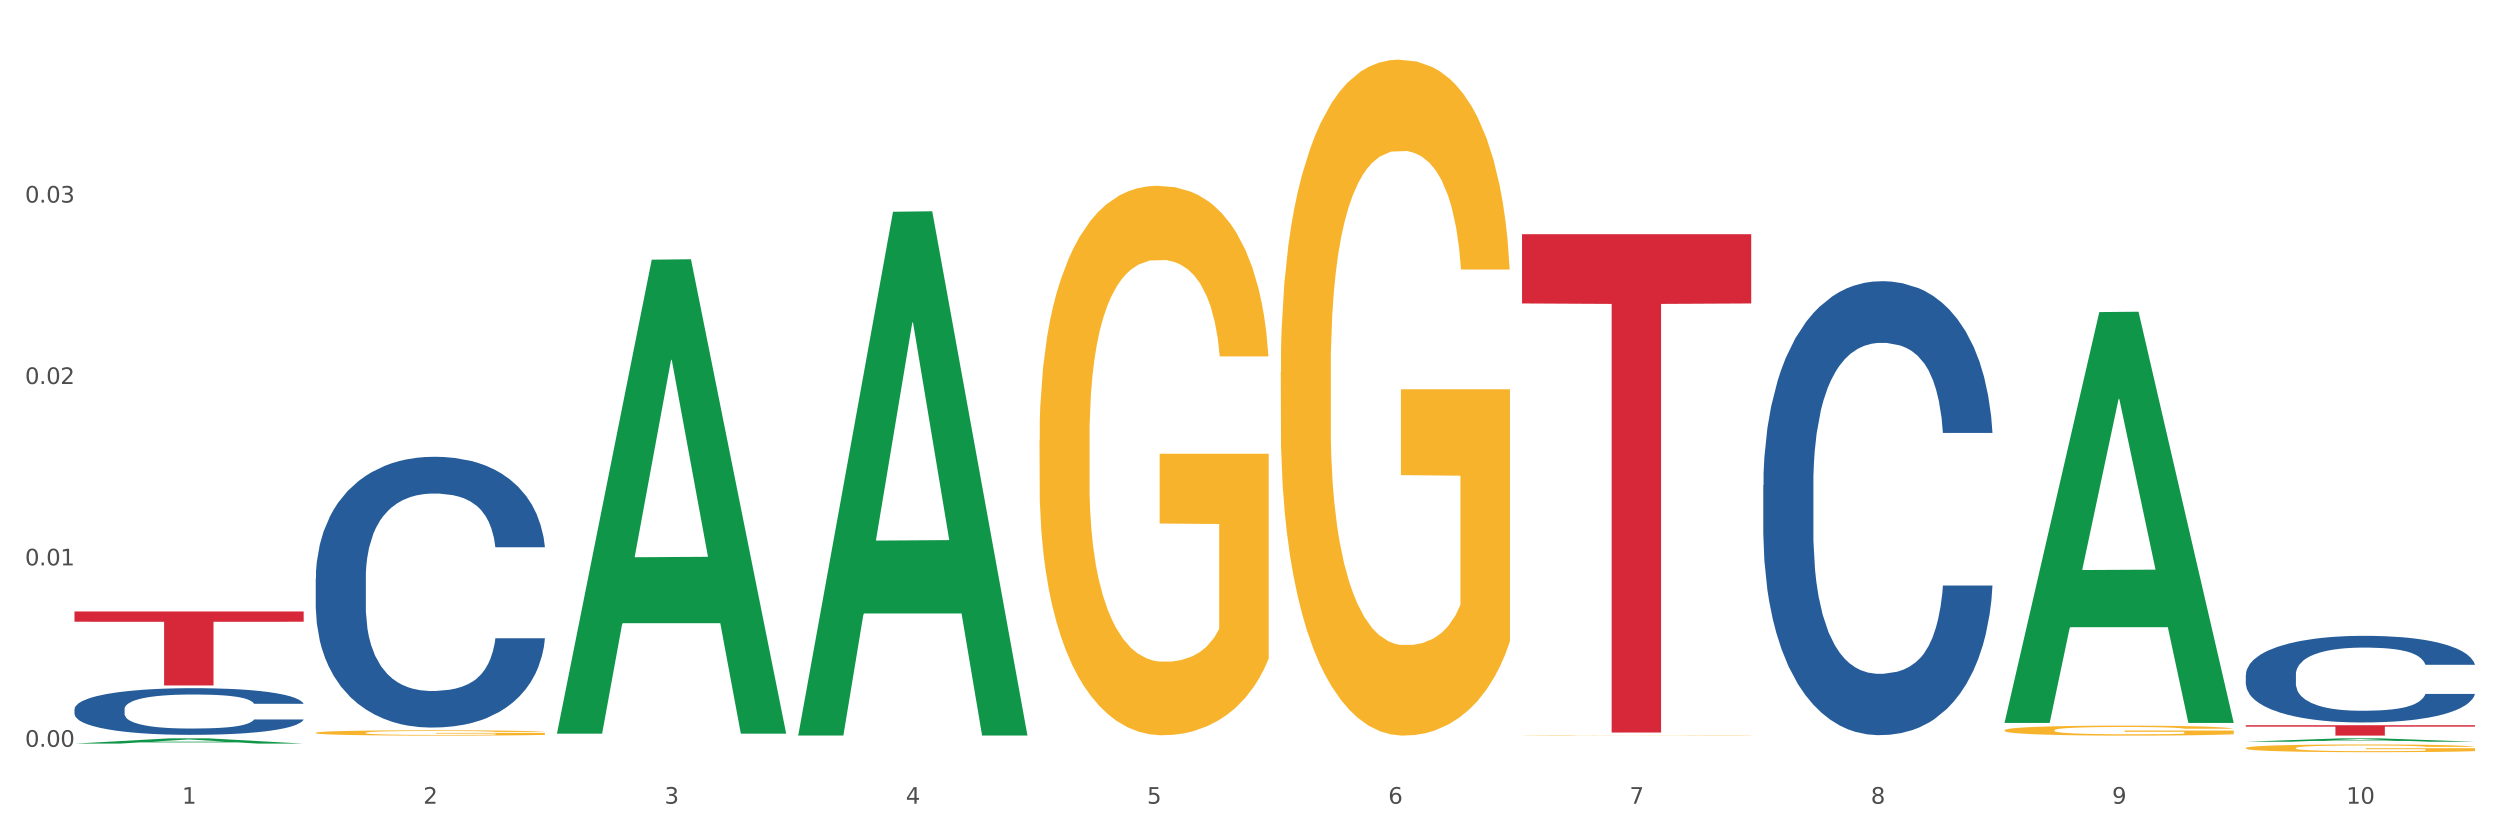
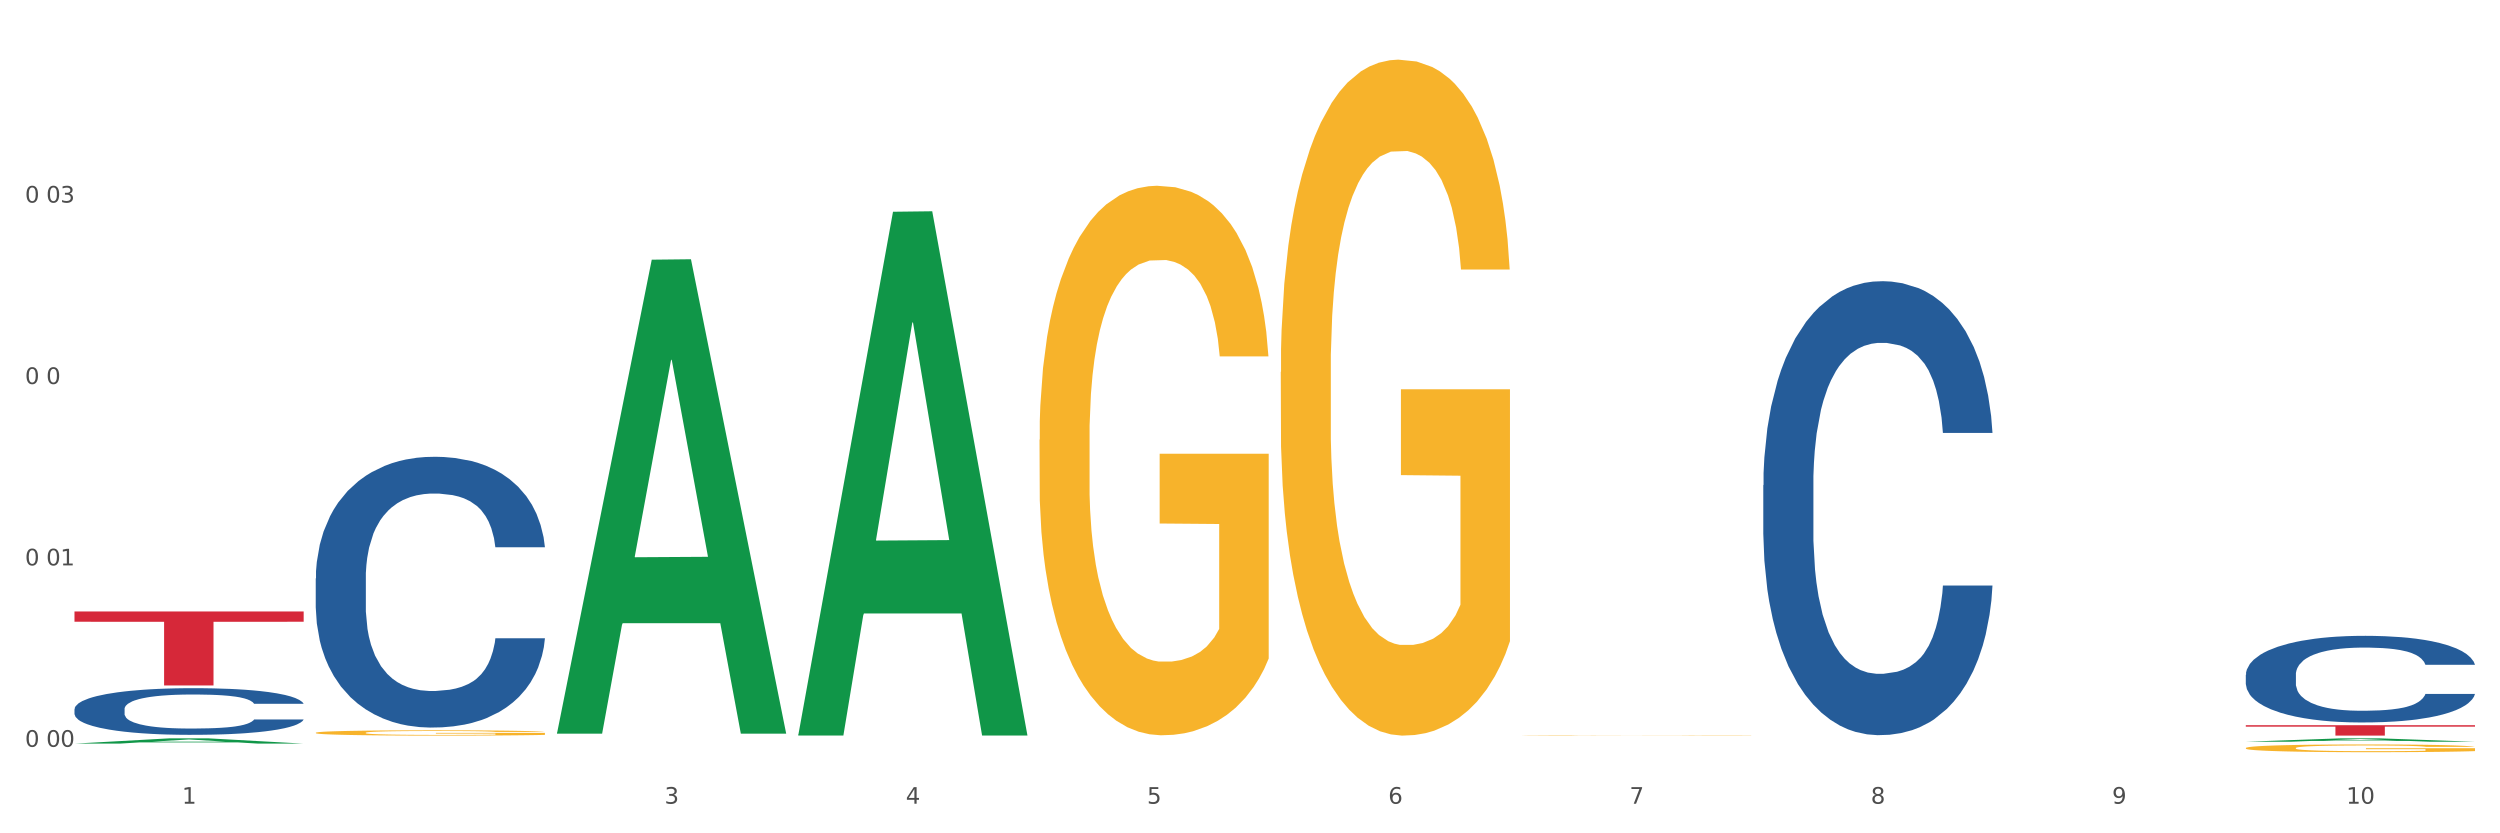
<svg xmlns="http://www.w3.org/2000/svg" xmlns:xlink="http://www.w3.org/1999/xlink" width="1080pt" height="360pt" viewBox="0 0 1080 360" version="1.1">
  <rect x="0" y="0" width="1080" height="360" fill="#333333" stroke="none" />
  <defs>
    <style type="text/css">*{stroke-linejoin: round; stroke-linecap: butt}</style>
  </defs>
  <g id="figure_1">
    <g id="patch_1">
      <path d="M 0 360  L 1080 360  L 1080 0  L 0 0  z " style="fill: #ffffff; stroke: #ffffff; stroke-linejoin: miter" />
    </g>
    <g id="axes_1">
      <g id="matplotlib.axis_1">
        <g id="xtick_1">
          <g id="text_1">
            <g style="fill: #4d4d4d" transform="translate(78.627 347.204) scale(0.096 -0.096)">
              <defs>
                <path id="DejaVuSans-31" d="M 794 531  L 1825 531  L 1825 4091  L 703 3866  L 703 4441  L 1819 4666  L 2450 4666  L 2450 531  L 3481 531  L 3481 0  L 794 0  L 794 531  z " transform="scale(0.016)" />
              </defs>
              <use xlink:href="#DejaVuSans-31" />
            </g>
          </g>
        </g>
        <g id="xtick_2">
          <g id="text_2">
            <g style="fill: #4d4d4d" transform="translate(182.851 347.204) scale(0.096 -0.096)">
              <defs>
-                 <path id="DejaVuSans-32" d="M 1228 531  L 3431 531  L 3431 0  L 469 0  L 469 531  Q 828 903 1448 1529  Q 2069 2156 2228 2338  Q 2531 2678 2651 2914  Q 2772 3150 2772 3378  Q 2772 3750 2511 3984  Q 2250 4219 1831 4219  Q 1534 4219 1204 4116  Q 875 4013 500 3803  L 500 4441  Q 881 4594 1212 4672  Q 1544 4750 1819 4750  Q 2544 4750 2975 4387  Q 3406 4025 3406 3419  Q 3406 3131 3298 2873  Q 3191 2616 2906 2266  Q 2828 2175 2409 1742  Q 1991 1309 1228 531  z " transform="scale(0.016)" />
-               </defs>
+                 </defs>
              <use xlink:href="#DejaVuSans-32" />
            </g>
          </g>
        </g>
        <g id="xtick_3">
          <g id="text_3">
            <g style="fill: #4d4d4d" transform="translate(287.074 347.204) scale(0.096 -0.096)">
              <defs>
                <path id="DejaVuSans-33" d="M 2597 2516  Q 3050 2419 3304 2112  Q 3559 1806 3559 1356  Q 3559 666 3084 287  Q 2609 -91 1734 -91  Q 1441 -91 1130 -33  Q 819 25 488 141  L 488 750  Q 750 597 1062 519  Q 1375 441 1716 441  Q 2309 441 2620 675  Q 2931 909 2931 1356  Q 2931 1769 2642 2001  Q 2353 2234 1838 2234  L 1294 2234  L 1294 2753  L 1863 2753  Q 2328 2753 2575 2939  Q 2822 3125 2822 3475  Q 2822 3834 2567 4026  Q 2313 4219 1838 4219  Q 1578 4219 1281 4162  Q 984 4106 628 3988  L 628 4550  Q 988 4650 1302 4700  Q 1616 4750 1894 4750  Q 2613 4750 3031 4423  Q 3450 4097 3450 3541  Q 3450 3153 3228 2886  Q 3006 2619 2597 2516  z " transform="scale(0.016)" />
              </defs>
              <use xlink:href="#DejaVuSans-33" />
            </g>
          </g>
        </g>
        <g id="xtick_4">
          <g id="text_4">
            <g style="fill: #4d4d4d" transform="translate(391.298 347.204) scale(0.096 -0.096)">
              <defs>
                <path id="DejaVuSans-34" d="M 2419 4116  L 825 1625  L 2419 1625  L 2419 4116  z M 2253 4666  L 3047 4666  L 3047 1625  L 3713 1625  L 3713 1100  L 3047 1100  L 3047 0  L 2419 0  L 2419 1100  L 313 1100  L 313 1709  L 2253 4666  z " transform="scale(0.016)" />
              </defs>
              <use xlink:href="#DejaVuSans-34" />
            </g>
          </g>
        </g>
        <g id="xtick_5">
          <g id="text_5">
            <g style="fill: #4d4d4d" transform="translate(495.522 347.204) scale(0.096 -0.096)">
              <defs>
                <path id="DejaVuSans-35" d="M 691 4666  L 3169 4666  L 3169 4134  L 1269 4134  L 1269 2991  Q 1406 3038 1543 3061  Q 1681 3084 1819 3084  Q 2600 3084 3056 2656  Q 3513 2228 3513 1497  Q 3513 744 3044 326  Q 2575 -91 1722 -91  Q 1428 -91 1123 -41  Q 819 9 494 109  L 494 744  Q 775 591 1075 516  Q 1375 441 1709 441  Q 2250 441 2565 725  Q 2881 1009 2881 1497  Q 2881 1984 2565 2268  Q 2250 2553 1709 2553  Q 1456 2553 1204 2497  Q 953 2441 691 2322  L 691 4666  z " transform="scale(0.016)" />
              </defs>
              <use xlink:href="#DejaVuSans-35" />
            </g>
          </g>
        </g>
        <g id="xtick_6">
          <g id="text_6">
            <g style="fill: #4d4d4d" transform="translate(599.745 347.204) scale(0.096 -0.096)">
              <defs>
                <path id="DejaVuSans-36" d="M 2113 2584  Q 1688 2584 1439 2293  Q 1191 2003 1191 1497  Q 1191 994 1439 701  Q 1688 409 2113 409  Q 2538 409 2786 701  Q 3034 994 3034 1497  Q 3034 2003 2786 2293  Q 2538 2584 2113 2584  z M 3366 4563  L 3366 3988  Q 3128 4100 2886 4159  Q 2644 4219 2406 4219  Q 1781 4219 1451 3797  Q 1122 3375 1075 2522  Q 1259 2794 1537 2939  Q 1816 3084 2150 3084  Q 2853 3084 3261 2657  Q 3669 2231 3669 1497  Q 3669 778 3244 343  Q 2819 -91 2113 -91  Q 1303 -91 875 529  Q 447 1150 447 2328  Q 447 3434 972 4092  Q 1497 4750 2381 4750  Q 2619 4750 2861 4703  Q 3103 4656 3366 4563  z " transform="scale(0.016)" />
              </defs>
              <use xlink:href="#DejaVuSans-36" />
            </g>
          </g>
        </g>
        <g id="xtick_7">
          <g id="text_7">
            <g style="fill: #4d4d4d" transform="translate(703.969 347.204) scale(0.096 -0.096)">
              <defs>
                <path id="DejaVuSans-37" d="M 525 4666  L 3525 4666  L 3525 4397  L 1831 0  L 1172 0  L 2766 4134  L 525 4134  L 525 4666  z " transform="scale(0.016)" />
              </defs>
              <use xlink:href="#DejaVuSans-37" />
            </g>
          </g>
        </g>
        <g id="xtick_8">
          <g id="text_8">
            <g style="fill: #4d4d4d" transform="translate(808.193 347.204) scale(0.096 -0.096)">
              <defs>
                <path id="DejaVuSans-38" d="M 2034 2216  Q 1584 2216 1326 1975  Q 1069 1734 1069 1313  Q 1069 891 1326 650  Q 1584 409 2034 409  Q 2484 409 2743 651  Q 3003 894 3003 1313  Q 3003 1734 2745 1975  Q 2488 2216 2034 2216  z M 1403 2484  Q 997 2584 770 2862  Q 544 3141 544 3541  Q 544 4100 942 4425  Q 1341 4750 2034 4750  Q 2731 4750 3128 4425  Q 3525 4100 3525 3541  Q 3525 3141 3298 2862  Q 3072 2584 2669 2484  Q 3125 2378 3379 2068  Q 3634 1759 3634 1313  Q 3634 634 3220 271  Q 2806 -91 2034 -91  Q 1263 -91 848 271  Q 434 634 434 1313  Q 434 1759 690 2068  Q 947 2378 1403 2484  z M 1172 3481  Q 1172 3119 1398 2916  Q 1625 2713 2034 2713  Q 2441 2713 2670 2916  Q 2900 3119 2900 3481  Q 2900 3844 2670 4047  Q 2441 4250 2034 4250  Q 1625 4250 1398 4047  Q 1172 3844 1172 3481  z " transform="scale(0.016)" />
              </defs>
              <use xlink:href="#DejaVuSans-38" />
            </g>
          </g>
        </g>
        <g id="xtick_9">
          <g id="text_9">
            <g style="fill: #4d4d4d" transform="translate(912.416 347.204) scale(0.096 -0.096)">
              <defs>
                <path id="DejaVuSans-39" d="M 703 97  L 703 672  Q 941 559 1184 500  Q 1428 441 1663 441  Q 2288 441 2617 861  Q 2947 1281 2994 2138  Q 2813 1869 2534 1725  Q 2256 1581 1919 1581  Q 1219 1581 811 2004  Q 403 2428 403 3163  Q 403 3881 828 4315  Q 1253 4750 1959 4750  Q 2769 4750 3195 4129  Q 3622 3509 3622 2328  Q 3622 1225 3098 567  Q 2575 -91 1691 -91  Q 1453 -91 1209 -44  Q 966 3 703 97  z M 1959 2075  Q 2384 2075 2632 2365  Q 2881 2656 2881 3163  Q 2881 3666 2632 3958  Q 2384 4250 1959 4250  Q 1534 4250 1286 3958  Q 1038 3666 1038 3163  Q 1038 2656 1286 2365  Q 1534 2075 1959 2075  z " transform="scale(0.016)" />
              </defs>
              <use xlink:href="#DejaVuSans-39" />
            </g>
          </g>
        </g>
        <g id="xtick_10">
          <g id="text_10">
            <g style="fill: #4d4d4d" transform="translate(1013.586 347.204) scale(0.096 -0.096)">
              <defs>
                <path id="DejaVuSans-30" d="M 2034 4250  Q 1547 4250 1301 3770  Q 1056 3291 1056 2328  Q 1056 1369 1301 889  Q 1547 409 2034 409  Q 2525 409 2770 889  Q 3016 1369 3016 2328  Q 3016 3291 2770 3770  Q 2525 4250 2034 4250  z M 2034 4750  Q 2819 4750 3233 4129  Q 3647 3509 3647 2328  Q 3647 1150 3233 529  Q 2819 -91 2034 -91  Q 1250 -91 836 529  Q 422 1150 422 2328  Q 422 3509 836 4129  Q 1250 4750 2034 4750  z " transform="scale(0.016)" />
              </defs>
              <use xlink:href="#DejaVuSans-31" />
              <use xlink:href="#DejaVuSans-30" transform="translate(63.623 0)" />
            </g>
          </g>
        </g>
        <g id="xtick_11" />
        <g id="xtick_12" />
        <g id="xtick_13" />
        <g id="xtick_14" />
        <g id="xtick_15" />
        <g id="xtick_16" />
        <g id="xtick_17" />
        <g id="xtick_18" />
        <g id="xtick_19" />
      </g>
      <g id="matplotlib.axis_2">
        <g id="ytick_1">
          <g id="text_11">
            <g style="fill: #4d4d4d" transform="translate(10.8 322.611) scale(0.096 -0.096)">
              <defs>
-                 <path id="DejaVuSans-2e" d="M 684 794  L 1344 794  L 1344 0  L 684 0  L 684 794  z " transform="scale(0.016)" />
-               </defs>
+                 </defs>
              <use xlink:href="#DejaVuSans-30" />
              <use xlink:href="#DejaVuSans-2e" transform="translate(63.623 0)" />
              <use xlink:href="#DejaVuSans-30" transform="translate(95.41 0)" />
              <use xlink:href="#DejaVuSans-30" transform="translate(159.033 0)" />
            </g>
          </g>
        </g>
        <g id="ytick_2">
          <g id="text_12">
            <g style="fill: #4d4d4d" transform="translate(10.8 244.248) scale(0.096 -0.096)">
              <use xlink:href="#DejaVuSans-30" />
              <use xlink:href="#DejaVuSans-2e" transform="translate(63.623 0)" />
              <use xlink:href="#DejaVuSans-30" transform="translate(95.41 0)" />
              <use xlink:href="#DejaVuSans-31" transform="translate(159.033 0)" />
            </g>
          </g>
        </g>
        <g id="ytick_3">
          <g id="text_13">
            <g style="fill: #4d4d4d" transform="translate(10.8 165.884) scale(0.096 -0.096)">
              <use xlink:href="#DejaVuSans-30" />
              <use xlink:href="#DejaVuSans-2e" transform="translate(63.623 0)" />
              <use xlink:href="#DejaVuSans-30" transform="translate(95.41 0)" />
              <use xlink:href="#DejaVuSans-32" transform="translate(159.033 0)" />
            </g>
          </g>
        </g>
        <g id="ytick_4">
          <g id="text_14">
            <g style="fill: #4d4d4d" transform="translate(10.8 87.521) scale(0.096 -0.096)">
              <use xlink:href="#DejaVuSans-30" />
              <use xlink:href="#DejaVuSans-2e" transform="translate(63.623 0)" />
              <use xlink:href="#DejaVuSans-30" transform="translate(95.41 0)" />
              <use xlink:href="#DejaVuSans-33" transform="translate(159.033 0)" />
            </g>
          </g>
        </g>
        <g id="ytick_5" />
        <g id="ytick_6" />
        <g id="ytick_7" />
        <g id="ytick_8" />
      </g>
      <g id="PolyCollection_1">
        <path d="M 32.175 321.242  L 32.277 321.24  L 73.107 318.966  L 90.051 318.964  L 131.187 321.246  L 111.589 321.246  L 102.709 320.715  L 60.552 320.715  L 60.246 320.723  L 51.671 321.246  L 32.175 321.246  L 32.175 321.242  L 65.86 320.398  L 97.401 320.395  L 81.783 319.451  L 81.579 319.446  L 81.375 319.453  L 65.758 320.395  L 65.86 320.398  L 32.175 321.242  z " clip-path="url(#p6107d108df)" style="fill: #109648" />
        <path d="M 553.293 160.708  L 553.41 160.441  L 553.41 150.84  L 553.644 142.572  L 554.813 122.57  L 556.566 106.035  L 557.852 97.234  L 559.138 90.033  L 560.658 82.832  L 562.528 75.365  L 565.918 64.43  L 568.022 58.83  L 570.594 52.962  L 575.27 44.428  L 578.66 39.628  L 582.167 35.627  L 587.895 30.827  L 591.636 28.693  L 595.61 27.093  L 600.403 26.026  L 604.027 25.759  L 611.976 26.56  L 618.756 28.96  L 622.029 30.827  L 626.237 34.027  L 628.458 36.161  L 632.082 40.428  L 635.823 46.028  L 638.395 50.829  L 642.252 59.897  L 645.175 68.964  L 647.863 80.165  L 649.266 87.9  L 650.318 95.1  L 651.253 103.368  L 652.189 116.436  L 631.147 116.436  L 630.329 107.102  L 629.043 98.301  L 627.173 89.766  L 625.536 84.433  L 622.73 77.765  L 620.159 73.498  L 617.47 70.298  L 614.197 67.631  L 611.625 66.297  L 608.001 65.23  L 600.87 65.497  L 596.078 67.631  L 592.805 70.298  L 590.7 72.698  L 588.83 75.365  L 586.726 79.099  L 584.271 84.699  L 582.518 89.766  L 580.764 96.167  L 579.361 102.568  L 578.075 110.035  L 577.023 118.036  L 576.205 126.304  L 575.504 136.438  L 574.919 153.24  L 574.919 189.777  L 575.153 198.045  L 575.737 208.98  L 576.439 217.247  L 577.608 227.115  L 578.66 233.782  L 580.647 243.383  L 582.868 251.384  L 584.622 256.451  L 586.375 260.718  L 589.415 266.586  L 592.805 271.386  L 595.727 274.32  L 599.702 276.987  L 602.39 278.054  L 604.728 278.587  L 610.456 278.587  L 614.548 277.787  L 619.107 275.92  L 622.613 273.52  L 625.536 270.586  L 628.809 265.786  L 630.913 261.252  L 630.913 205.512  L 605.196 205.246  L 605.196 168.175  L 652.306 168.175  L 652.306 276.987  L 650.318 282.588  L 648.097 287.655  L 645.759 292.189  L 642.252 297.789  L 638.044 303.123  L 634.303 306.857  L 630.329 310.057  L 625.653 312.991  L 619.574 315.658  L 615.833 316.725  L 611.158 317.525  L 605.663 317.791  L 600.87 317.258  L 596.195 315.925  L 591.285 313.524  L 586.492 310.057  L 582.868 306.59  L 579.244 302.323  L 575.387 296.722  L 572.347 291.389  L 570.009 286.588  L 567.438 280.454  L 564.632 272.453  L 562.528 265.252  L 560.658 257.785  L 558.67 248.184  L 557.268 239.916  L 555.865 229.515  L 555.047 221.781  L 554.111 209.78  L 553.41 192.978  L 553.293 160.708  z " clip-path="url(#p6107d108df)" style="fill: #f7b32b" />
        <path d="M 657.517 317.696  L 657.634 317.696  L 657.634 317.691  L 657.867 317.686  L 659.036 317.673  L 660.79 317.663  L 662.076 317.658  L 663.362 317.654  L 664.881 317.649  L 666.752 317.645  L 670.142 317.638  L 672.246 317.635  L 674.818 317.631  L 679.493 317.626  L 682.884 317.623  L 686.39 317.621  L 692.118 317.618  L 695.859 317.617  L 699.834 317.616  L 704.627 317.615  L 708.25 317.615  L 716.199 317.615  L 722.979 317.617  L 726.253 317.618  L 730.461 317.62  L 732.682 317.621  L 736.306 317.624  L 740.047 317.627  L 742.618 317.63  L 746.476 317.636  L 749.398 317.641  L 752.087 317.648  L 753.49 317.652  L 754.542 317.657  L 755.477 317.662  L 756.412 317.67  L 735.371 317.67  L 734.552 317.664  L 733.266 317.659  L 731.396 317.654  L 729.76 317.65  L 726.954 317.646  L 724.382 317.644  L 721.694 317.642  L 718.42 317.64  L 715.849 317.639  L 712.225 317.639  L 705.094 317.639  L 700.301 317.64  L 697.028 317.642  L 694.924 317.643  L 693.054 317.645  L 690.949 317.647  L 688.495 317.651  L 686.741 317.654  L 684.988 317.657  L 683.585 317.661  L 682.299 317.666  L 681.247 317.671  L 680.429 317.676  L 679.727 317.682  L 679.143 317.692  L 679.143 317.714  L 679.377 317.719  L 679.961 317.726  L 680.662 317.731  L 681.831 317.737  L 682.884 317.741  L 684.871 317.746  L 687.092 317.751  L 688.845 317.754  L 690.599 317.757  L 693.638 317.76  L 697.028 317.763  L 699.951 317.765  L 703.925 317.767  L 706.614 317.767  L 708.952 317.768  L 714.68 317.768  L 718.771 317.767  L 723.33 317.766  L 726.837 317.765  L 729.76 317.763  L 733.033 317.76  L 735.137 317.757  L 735.137 317.724  L 709.419 317.723  L 709.419 317.701  L 756.529 317.701  L 756.529 317.767  L 754.542 317.77  L 752.321 317.773  L 749.983 317.776  L 746.476 317.779  L 742.268 317.783  L 738.527 317.785  L 734.552 317.787  L 729.876 317.788  L 723.798 317.79  L 720.057 317.791  L 715.381 317.791  L 709.887 317.791  L 705.094 317.791  L 700.418 317.79  L 695.508 317.789  L 690.716 317.787  L 687.092 317.785  L 683.468 317.782  L 679.61 317.779  L 676.571 317.775  L 674.233 317.773  L 671.661 317.769  L 668.856 317.764  L 666.752 317.76  L 664.881 317.755  L 662.894 317.749  L 661.491 317.744  L 660.088 317.738  L 659.27 317.733  L 658.335 317.726  L 657.634 317.716  L 657.517 317.696  z " clip-path="url(#p6107d108df)" style="fill: #f7b32b" />
-         <path d="M 865.964 315.473  L 866.081 315.469  L 866.081 315.327  L 866.315 315.205  L 867.484 314.91  L 869.237 314.666  L 870.523 314.536  L 871.809 314.429  L 873.329 314.323  L 875.199 314.213  L 878.589 314.051  L 880.693 313.969  L 883.265 313.882  L 887.941 313.756  L 891.331 313.685  L 894.838 313.626  L 900.566 313.555  L 904.306 313.524  L 908.281 313.5  L 913.074 313.484  L 916.698 313.481  L 924.647 313.492  L 931.427 313.528  L 934.7 313.555  L 938.908 313.603  L 941.129 313.634  L 944.753 313.697  L 948.494 313.78  L 951.066 313.851  L 954.923 313.984  L 957.846 314.118  L 960.534 314.284  L 961.937 314.398  L 962.989 314.504  L 963.924 314.626  L 964.859 314.819  L 943.818 314.819  L 943 314.681  L 941.714 314.551  L 939.843 314.425  L 938.207 314.347  L 935.401 314.248  L 932.829 314.185  L 930.141 314.138  L 926.868 314.099  L 924.296 314.079  L 920.672 314.063  L 913.541 314.067  L 908.749 314.099  L 905.475 314.138  L 903.371 314.173  L 901.501 314.213  L 899.397 314.268  L 896.942 314.351  L 895.188 314.425  L 893.435 314.52  L 892.032 314.614  L 890.746 314.725  L 889.694 314.843  L 888.876 314.965  L 888.175 315.114  L 887.59 315.362  L 887.59 315.902  L 887.824 316.024  L 888.408 316.185  L 889.11 316.307  L 890.279 316.453  L 891.331 316.551  L 893.318 316.693  L 895.539 316.811  L 897.293 316.886  L 899.046 316.949  L 902.085 317.036  L 905.475 317.106  L 908.398 317.15  L 912.372 317.189  L 915.061 317.205  L 917.399 317.213  L 923.127 317.213  L 927.218 317.201  L 931.777 317.173  L 935.284 317.138  L 938.207 317.095  L 941.48 317.024  L 943.584 316.957  L 943.584 316.134  L 917.867 316.13  L 917.867 315.583  L 964.976 315.583  L 964.976 317.189  L 962.989 317.272  L 960.768 317.347  L 958.43 317.413  L 954.923 317.496  L 950.715 317.575  L 946.974 317.63  L 943 317.677  L 938.324 317.721  L 932.245 317.76  L 928.504 317.776  L 923.828 317.787  L 918.334 317.791  L 913.541 317.784  L 908.865 317.764  L 903.956 317.728  L 899.163 317.677  L 895.539 317.626  L 891.915 317.563  L 888.058 317.48  L 885.018 317.402  L 882.68 317.331  L 880.109 317.24  L 877.303 317.122  L 875.199 317.016  L 873.329 316.906  L 871.341 316.764  L 869.938 316.642  L 868.536 316.488  L 867.717 316.374  L 866.782 316.197  L 866.081 315.949  L 865.964 315.473  z " clip-path="url(#p6107d108df)" style="fill: #f7b32b" />
        <path d="M 970.188 323.148  L 970.304 323.145  L 970.304 323.035  L 970.538 322.94  L 971.707 322.711  L 973.461 322.521  L 974.747 322.42  L 976.032 322.338  L 977.552 322.255  L 979.422 322.17  L 982.813 322.044  L 984.917 321.98  L 987.488 321.913  L 992.164 321.815  L 995.554 321.76  L 999.061 321.714  L 1004.789 321.659  L 1008.53 321.634  L 1012.505 321.616  L 1017.297 321.604  L 1020.921 321.601  L 1028.87 321.61  L 1035.65 321.638  L 1038.923 321.659  L 1043.132 321.696  L 1045.353 321.72  L 1048.977 321.769  L 1052.717 321.833  L 1055.289 321.888  L 1059.147 321.992  L 1062.069 322.096  L 1064.758 322.225  L 1066.161 322.313  L 1067.213 322.396  L 1068.148 322.491  L 1069.083 322.641  L 1048.041 322.641  L 1047.223 322.534  L 1045.937 322.433  L 1044.067 322.335  L 1042.43 322.274  L 1039.625 322.197  L 1037.053 322.148  L 1034.364 322.112  L 1031.091 322.081  L 1028.52 322.066  L 1024.896 322.053  L 1017.765 322.056  L 1012.972 322.081  L 1009.699 322.112  L 1007.595 322.139  L 1005.724 322.17  L 1003.62 322.212  L 1001.165 322.277  L 999.412 322.335  L 997.659 322.408  L 996.256 322.482  L 994.97 322.567  L 993.918 322.659  L 993.1 322.754  L 992.398 322.87  L 991.814 323.063  L 991.814 323.482  L 992.047 323.576  L 992.632 323.702  L 993.333 323.797  L 994.502 323.91  L 995.554 323.986  L 997.542 324.096  L 999.763 324.188  L 1001.516 324.246  L 1003.27 324.295  L 1006.309 324.362  L 1009.699 324.417  L 1012.621 324.451  L 1016.596 324.482  L 1019.285 324.494  L 1021.623 324.5  L 1027.351 324.5  L 1031.442 324.491  L 1036.001 324.469  L 1039.508 324.442  L 1042.43 324.408  L 1045.704 324.353  L 1047.808 324.301  L 1047.808 323.662  L 1022.09 323.659  L 1022.09 323.234  L 1069.2 323.234  L 1069.2 324.482  L 1067.213 324.546  L 1064.992 324.604  L 1062.654 324.656  L 1059.147 324.72  L 1054.938 324.781  L 1051.198 324.824  L 1047.223 324.861  L 1042.547 324.894  L 1036.469 324.925  L 1032.728 324.937  L 1028.052 324.946  L 1022.558 324.95  L 1017.765 324.943  L 1013.089 324.928  L 1008.179 324.901  L 1003.387 324.861  L 999.763 324.821  L 996.139 324.772  L 992.281 324.708  L 989.242 324.647  L 986.904 324.592  L 984.332 324.521  L 981.527 324.43  L 979.422 324.347  L 977.552 324.261  L 975.565 324.151  L 974.162 324.057  L 972.759 323.937  L 971.941 323.849  L 971.006 323.711  L 970.304 323.518  L 970.188 323.148  z " clip-path="url(#p6107d108df)" style="fill: #f7b32b" />
        <path d="M 970.188 291.495  L 970.305 291.461  L 970.305 290.504  L 970.656 289.205  L 971.943 286.812  L 973.582 285  L 976.39 282.881  L 977.912 281.992  L 979.902 281.001  L 983.998 279.394  L 988.679 278.027  L 991.956 277.275  L 994.414 276.796  L 999.915 275.942  L 1003.075 275.566  L 1006.352 275.258  L 1009.161 275.053  L 1013.842 274.814  L 1017.587 274.711  L 1021.917 274.677  L 1025.546 274.711  L 1030.344 274.848  L 1037.366 275.258  L 1040.058 275.497  L 1043.686 275.908  L 1047.431 276.454  L 1050.474 277.001  L 1053.985 277.788  L 1057.613 278.813  L 1061.125 280.112  L 1063.582 281.308  L 1065.572 282.573  L 1067.327 284.111  L 1068.615 285.786  L 1069.2 287.188  L 1047.782 287.188  L 1047.197 285.923  L 1046.027 284.556  L 1044.857 283.633  L 1043.569 282.881  L 1041.58 282.026  L 1039.824 281.479  L 1036.898 280.83  L 1034.206 280.42  L 1031.983 280.18  L 1029.291 279.975  L 1023.556 279.77  L 1019.46 279.77  L 1016.885 279.839  L 1013.725 280.009  L 1011.033 280.249  L 1007.873 280.659  L 1005.415 281.103  L 1002.958 281.684  L 1001.553 282.095  L 999.447 282.847  L 998.042 283.462  L 996.17 284.522  L 995.116 285.274  L 993.244 287.222  L 992.424 288.658  L 992.073 289.649  L 991.839 290.743  L 991.839 296.075  L 992.541 298.468  L 993.127 299.494  L 994.063 300.656  L 995.818 302.16  L 998.393 303.63  L 1001.085 304.689  L 1003.309 305.339  L 1005.415 305.817  L 1007.522 306.193  L 1010.097 306.535  L 1012.203 306.74  L 1015.363 306.946  L 1019.109 307.048  L 1022.035 307.048  L 1028.003 306.877  L 1030.695 306.706  L 1033.27 306.467  L 1036.079 306.091  L 1038.303 305.681  L 1039.59 305.373  L 1041.697 304.724  L 1043.335 304.04  L 1044.739 303.254  L 1045.676 302.57  L 1046.729 301.545  L 1047.548 300.382  L 1047.782 299.767  L 1069.2 299.767  L 1068.732 300.998  L 1067.913 302.194  L 1066.274 303.801  L 1064.987 304.724  L 1062.997 305.852  L 1060.89 306.809  L 1057.965 307.868  L 1055.273 308.655  L 1052.464 309.338  L 1049.421 309.954  L 1043.92 310.808  L 1041.931 311.047  L 1037.717 311.458  L 1034.44 311.697  L 1029.642 311.936  L 1024.726 312.073  L 1019.577 312.107  L 1015.012 312.039  L 1009.98 311.834  L 1006.82 311.629  L 1003.309 311.321  L 999.212 310.842  L 995.35 310.261  L 991.722 309.578  L 988.328 308.791  L 985.168 307.903  L 981.072 306.433  L 978.029 304.997  L 975.805 303.664  L 974.284 302.536  L 972.762 301.1  L 971.943 300.109  L 970.656 297.716  L 970.188 295.494  L 970.188 291.495  z " clip-path="url(#p6107d108df)" style="fill: #255c99" />
        <path d="M 761.74 209.593  L 761.857 209.413  L 761.857 204.398  L 762.208 197.592  L 763.496 185.054  L 765.134 175.561  L 767.943 164.456  L 769.465 159.799  L 771.454 154.604  L 775.551 146.186  L 780.232 139.021  L 783.509 135.081  L 785.967 132.573  L 791.467 128.095  L 794.627 126.125  L 797.904 124.513  L 800.713 123.438  L 805.395 122.185  L 809.14 121.647  L 813.47 121.468  L 817.098 121.647  L 821.897 122.364  L 828.919 124.513  L 831.611 125.767  L 835.239 127.916  L 838.984 130.782  L 842.027 133.648  L 845.538 137.768  L 849.166 143.141  L 852.677 149.947  L 855.135 156.216  L 857.125 162.844  L 858.88 170.904  L 860.168 179.68  L 860.753 187.024  L 839.335 187.024  L 838.75 180.397  L 837.58 173.232  L 836.409 168.396  L 835.122 164.456  L 833.132 159.978  L 831.377 157.112  L 828.451 153.709  L 825.759 151.559  L 823.535 150.306  L 820.843 149.231  L 815.109 148.156  L 811.012 148.156  L 808.438 148.514  L 805.278 149.41  L 802.586 150.664  L 799.426 152.813  L 796.968 155.142  L 794.51 158.187  L 793.106 160.336  L 790.999 164.277  L 789.595 167.501  L 787.722 173.053  L 786.669 176.994  L 784.796 187.203  L 783.977 194.726  L 783.626 199.92  L 783.392 205.652  L 783.392 233.594  L 784.094 246.132  L 784.679 251.505  L 785.616 257.595  L 787.371 265.476  L 789.946 273.178  L 792.638 278.731  L 794.862 282.134  L 796.968 284.642  L 799.075 286.612  L 801.65 288.403  L 803.756 289.478  L 806.916 290.552  L 810.661 291.09  L 813.587 291.09  L 819.556 290.194  L 822.248 289.299  L 824.823 288.045  L 827.632 286.074  L 829.855 283.925  L 831.143 282.313  L 833.249 278.91  L 834.888 275.328  L 836.292 271.208  L 837.229 267.626  L 838.282 262.252  L 839.101 256.162  L 839.335 252.938  L 860.753 252.938  L 860.285 259.386  L 859.465 265.655  L 857.827 274.074  L 856.539 278.91  L 854.55 284.821  L 852.443 289.836  L 849.517 295.388  L 846.825 299.508  L 844.017 303.09  L 840.974 306.314  L 835.473 310.792  L 833.483 312.046  L 829.27 314.195  L 825.993 315.449  L 821.195 316.703  L 816.279 317.42  L 811.13 317.599  L 806.565 317.24  L 801.533 316.166  L 798.373 315.091  L 794.862 313.479  L 790.765 310.971  L 786.903 307.926  L 783.275 304.344  L 779.881 300.225  L 776.721 295.568  L 772.625 287.866  L 769.582 280.343  L 767.358 273.357  L 765.837 267.447  L 764.315 259.924  L 763.496 254.729  L 762.208 242.191  L 761.74 230.549  L 761.74 209.593  z " clip-path="url(#p6107d108df)" style="fill: #255c99" />
        <path d="M 136.399 249.89  L 136.516 249.783  L 136.516 246.791  L 136.867 242.731  L 138.154 235.253  L 139.793 229.59  L 142.602 222.966  L 144.123 220.188  L 146.113 217.09  L 150.209 212.068  L 154.89 207.795  L 158.167 205.444  L 160.625 203.948  L 166.126 201.277  L 169.286 200.102  L 172.563 199.141  L 175.372 198.499  L 180.053 197.752  L 183.798 197.431  L 188.129 197.324  L 191.757 197.431  L 196.555 197.858  L 203.577 199.141  L 206.269 199.888  L 209.897 201.17  L 213.642 202.88  L 216.685 204.589  L 220.196 207.047  L 223.824 210.252  L 227.336 214.312  L 229.793 218.051  L 231.783 222.004  L 233.538 226.812  L 234.826 232.047  L 235.411 236.428  L 213.993 236.428  L 213.408 232.475  L 212.238 228.201  L 211.068 225.316  L 209.78 222.966  L 207.791 220.295  L 206.035 218.585  L 203.109 216.555  L 200.417 215.273  L 198.194 214.526  L 195.502 213.884  L 189.767 213.243  L 185.671 213.243  L 183.096 213.457  L 179.936 213.991  L 177.244 214.739  L 174.084 216.021  L 171.626 217.41  L 169.169 219.226  L 167.764 220.509  L 165.658 222.859  L 164.253 224.782  L 162.381 228.094  L 161.327 230.445  L 159.455 236.535  L 158.635 241.022  L 158.284 244.12  L 158.05 247.539  L 158.05 264.206  L 158.752 271.685  L 159.338 274.89  L 160.274 278.523  L 162.029 283.224  L 164.604 287.818  L 167.296 291.13  L 169.52 293.16  L 171.626 294.656  L 173.733 295.831  L 176.308 296.899  L 178.415 297.54  L 181.575 298.181  L 185.32 298.502  L 188.246 298.502  L 194.214 297.968  L 196.906 297.434  L 199.481 296.686  L 202.29 295.51  L 204.514 294.228  L 205.801 293.267  L 207.908 291.237  L 209.546 289.1  L 210.951 286.643  L 211.887 284.506  L 212.94 281.301  L 213.759 277.668  L 213.993 275.745  L 235.411 275.745  L 234.943 279.591  L 234.124 283.331  L 232.485 288.352  L 231.198 291.237  L 229.208 294.763  L 227.102 297.754  L 224.176 301.066  L 221.484 303.523  L 218.675 305.66  L 215.632 307.583  L 210.131 310.254  L 208.142 311.002  L 203.928 312.284  L 200.651 313.032  L 195.853 313.78  L 190.937 314.207  L 185.788 314.314  L 181.223 314.101  L 176.191 313.46  L 173.031 312.819  L 169.52 311.857  L 165.424 310.361  L 161.561 308.545  L 157.933 306.408  L 154.539 303.951  L 151.379 301.173  L 147.283 296.579  L 144.24 292.092  L 142.016 287.925  L 140.495 284.399  L 138.973 279.912  L 138.154 276.813  L 136.867 269.335  L 136.399 262.39  L 136.399 249.89  z " clip-path="url(#p6107d108df)" style="fill: #255c99" />
        <path d="M 32.175 306.351  L 32.292 306.332  L 32.292 305.817  L 32.643 305.117  L 33.931 303.828  L 35.569 302.853  L 38.378 301.711  L 39.899 301.233  L 41.889 300.699  L 45.985 299.833  L 50.667 299.097  L 53.944 298.692  L 56.401 298.434  L 61.902 297.974  L 65.062 297.772  L 68.339 297.606  L 71.148 297.495  L 75.829 297.367  L 79.575 297.311  L 83.905 297.293  L 87.533 297.311  L 92.331 297.385  L 99.354 297.606  L 102.045 297.735  L 105.674 297.956  L 109.419 298.25  L 112.462 298.545  L 115.973 298.968  L 119.601 299.521  L 123.112 300.22  L 125.57 300.864  L 127.559 301.546  L 129.315 302.374  L 130.602 303.276  L 131.187 304.031  L 109.77 304.031  L 109.185 303.35  L 108.014 302.613  L 106.844 302.116  L 105.557 301.711  L 103.567 301.251  L 101.811 300.957  L 98.886 300.607  L 96.194 300.386  L 93.97 300.257  L 91.278 300.146  L 85.543 300.036  L 81.447 300.036  L 78.872 300.073  L 75.712 300.165  L 73.021 300.294  L 69.861 300.515  L 67.403 300.754  L 64.945 301.067  L 63.541 301.288  L 61.434 301.693  L 60.03 302.024  L 58.157 302.595  L 57.104 303  L 55.231 304.049  L 54.412 304.823  L 54.061 305.356  L 53.827 305.946  L 53.827 308.818  L 54.529 310.106  L 55.114 310.659  L 56.05 311.285  L 57.806 312.095  L 60.381 312.886  L 63.072 313.457  L 65.296 313.807  L 67.403 314.064  L 69.509 314.267  L 72.084 314.451  L 74.191 314.561  L 77.351 314.672  L 81.096 314.727  L 84.022 314.727  L 89.991 314.635  L 92.683 314.543  L 95.257 314.414  L 98.066 314.212  L 100.29 313.991  L 101.577 313.825  L 103.684 313.475  L 105.322 313.107  L 106.727 312.684  L 107.663 312.315  L 108.717 311.763  L 109.536 311.137  L 109.77 310.806  L 131.187 310.806  L 130.719 311.469  L 129.9 312.113  L 128.262 312.978  L 126.974 313.475  L 124.985 314.083  L 122.878 314.598  L 119.952 315.169  L 117.26 315.592  L 114.451 315.961  L 111.408 316.292  L 105.908 316.752  L 103.918 316.881  L 99.705 317.102  L 96.428 317.231  L 91.629 317.36  L 86.714 317.433  L 81.564 317.452  L 77 317.415  L 71.967 317.305  L 68.807 317.194  L 65.296 317.028  L 61.2 316.771  L 57.338 316.458  L 53.71 316.09  L 50.316 315.666  L 47.156 315.187  L 43.059 314.396  L 40.016 313.623  L 37.793 312.905  L 36.271 312.297  L 34.75 311.524  L 33.931 310.99  L 32.643 309.701  L 32.175 308.505  L 32.175 306.351  z " clip-path="url(#p6107d108df)" style="fill: #255c99" />
        <path d="M 449.069 189.948  L 449.186 189.731  L 449.186 181.926  L 449.42 175.205  L 450.589 158.944  L 452.343 145.502  L 453.628 138.347  L 454.914 132.493  L 456.434 126.64  L 458.304 120.569  L 461.694 111.68  L 463.799 107.127  L 466.37 102.357  L 471.046 95.419  L 474.436 91.516  L 477.943 88.264  L 483.671 84.362  L 487.412 82.627  L 491.386 81.326  L 496.179 80.459  L 499.803 80.242  L 507.752 80.893  L 514.532 82.844  L 517.805 84.362  L 522.014 86.963  L 524.235 88.698  L 527.859 92.167  L 531.599 96.72  L 534.171 100.622  L 538.029 107.994  L 540.951 115.365  L 543.64 124.471  L 545.043 130.759  L 546.095 136.613  L 547.03 143.334  L 547.965 153.958  L 526.923 153.958  L 526.105 146.369  L 524.819 139.215  L 522.949 132.277  L 521.312 127.94  L 518.507 122.52  L 515.935 119.051  L 513.246 116.449  L 509.973 114.281  L 507.401 113.197  L 503.778 112.33  L 496.647 112.547  L 491.854 114.281  L 488.581 116.449  L 486.477 118.401  L 484.606 120.569  L 482.502 123.604  L 480.047 128.157  L 478.294 132.277  L 476.54 137.48  L 475.138 142.683  L 473.852 148.754  L 472.8 155.258  L 471.981 161.98  L 471.28 170.218  L 470.696 183.877  L 470.696 213.58  L 470.929 220.302  L 471.514 229.191  L 472.215 235.912  L 473.384 243.934  L 474.436 249.354  L 476.424 257.159  L 478.645 263.664  L 480.398 267.783  L 482.152 271.252  L 485.191 276.022  L 488.581 279.924  L 491.503 282.309  L 495.478 284.477  L 498.167 285.345  L 500.505 285.778  L 506.232 285.778  L 510.324 285.128  L 514.883 283.61  L 518.39 281.659  L 521.312 279.274  L 524.585 275.371  L 526.69 271.686  L 526.69 226.372  L 500.972 226.155  L 500.972 196.019  L 548.082 196.019  L 548.082 284.477  L 546.095 289.03  L 543.874 293.15  L 541.536 296.835  L 538.029 301.388  L 533.82 305.725  L 530.08 308.76  L 526.105 311.362  L 521.429 313.747  L 515.351 315.915  L 511.61 316.782  L 506.934 317.432  L 501.44 317.649  L 496.647 317.216  L 491.971 316.132  L 487.061 314.18  L 482.268 311.362  L 478.645 308.543  L 475.021 305.074  L 471.163 300.521  L 468.124 296.185  L 465.786 292.282  L 463.214 287.296  L 460.409 280.792  L 458.304 274.938  L 456.434 268.867  L 454.447 261.062  L 453.044 254.341  L 451.641 245.885  L 450.823 239.598  L 449.888 229.841  L 449.186 216.182  L 449.069 189.948  z " clip-path="url(#p6107d108df)" style="fill: #f7b32b" />
        <path d="M 32.175 264.156  L 131.187 264.156  L 131.187 268.598  L 92.239 268.628  L 92.239 296.12  L 70.888 296.12  L 70.888 268.628  L 32.175 268.598  L 32.175 264.186  L 32.175 264.156  z " clip-path="url(#p6107d108df)" style="fill: #d62839" />
-         <path d="M 657.517 101.178  L 756.529 101.178  L 756.529 131.093  L 717.581 131.295  L 717.581 316.442  L 696.23 316.442  L 696.23 131.295  L 657.517 131.093  L 657.517 101.38  L 657.517 101.178  z " clip-path="url(#p6107d108df)" style="fill: #d62839" />
        <path d="M 970.188 313.28  L 1069.2 313.28  L 1069.2 313.907  L 1030.252 313.911  L 1030.252 317.791  L 1008.901 317.791  L 1008.901 313.911  L 970.188 313.907  L 970.188 313.284  L 970.188 313.28  z " clip-path="url(#p6107d108df)" style="fill: #d62839" />
        <path d="M 136.399 316.552  L 136.516 316.55  L 136.516 316.474  L 136.749 316.409  L 137.918 316.251  L 139.672 316.121  L 140.958 316.051  L 142.244 315.994  L 143.763 315.937  L 145.634 315.879  L 149.024 315.792  L 151.128 315.748  L 153.699 315.702  L 158.375 315.634  L 161.765 315.597  L 165.272 315.565  L 171 315.527  L 174.741 315.51  L 178.716 315.498  L 183.508 315.489  L 187.132 315.487  L 195.081 315.493  L 201.861 315.512  L 205.135 315.527  L 209.343 315.552  L 211.564 315.569  L 215.188 315.603  L 218.928 315.647  L 221.5 315.685  L 225.358 315.756  L 228.28 315.828  L 230.969 315.916  L 232.372 315.977  L 233.424 316.034  L 234.359 316.099  L 235.294 316.203  L 214.253 316.203  L 213.434 316.129  L 212.148 316.059  L 210.278 315.992  L 208.641 315.95  L 205.836 315.897  L 203.264 315.864  L 200.576 315.839  L 197.302 315.817  L 194.731 315.807  L 191.107 315.799  L 183.976 315.801  L 179.183 315.817  L 175.91 315.839  L 173.806 315.857  L 171.936 315.879  L 169.831 315.908  L 167.377 315.952  L 165.623 315.992  L 163.87 316.043  L 162.467 316.093  L 161.181 316.152  L 160.129 316.215  L 159.311 316.28  L 158.609 316.36  L 158.025 316.493  L 158.025 316.781  L 158.259 316.847  L 158.843 316.933  L 159.544 316.998  L 160.713 317.076  L 161.765 317.129  L 163.753 317.204  L 165.974 317.267  L 167.727 317.307  L 169.481 317.341  L 172.52 317.387  L 175.91 317.425  L 178.833 317.448  L 182.807 317.469  L 185.496 317.478  L 187.834 317.482  L 193.562 317.482  L 197.653 317.476  L 202.212 317.461  L 205.719 317.442  L 208.641 317.419  L 211.915 317.381  L 214.019 317.345  L 214.019 316.905  L 188.301 316.903  L 188.301 316.611  L 235.411 316.611  L 235.411 317.469  L 233.424 317.514  L 231.203 317.554  L 228.865 317.589  L 225.358 317.634  L 221.15 317.676  L 217.409 317.705  L 213.434 317.73  L 208.758 317.754  L 202.68 317.775  L 198.939 317.783  L 194.263 317.789  L 188.769 317.791  L 183.976 317.787  L 179.3 317.777  L 174.39 317.758  L 169.598 317.73  L 165.974 317.703  L 162.35 317.669  L 158.492 317.625  L 155.453 317.583  L 153.115 317.545  L 150.543 317.497  L 147.738 317.434  L 145.634 317.377  L 143.763 317.318  L 141.776 317.242  L 140.373 317.177  L 138.97 317.095  L 138.152 317.034  L 137.217 316.939  L 136.516 316.807  L 136.399 316.552  z " clip-path="url(#p6107d108df)" style="fill: #f7b32b" />
-         <path d="M 865.964 311.974  L 866.066 311.807  L 906.896 134.823  L 923.84 134.656  L 964.976 312.308  L 945.378 312.308  L 936.498 270.939  L 894.341 270.939  L 894.034 271.606  L 885.46 312.308  L 865.964 312.308  L 865.964 311.974  L 899.649 246.251  L 931.19 246.084  L 915.572 172.522  L 915.368 172.188  L 915.164 172.688  L 899.547 246.084  L 899.649 246.251  L 865.964 311.974  z " clip-path="url(#p6107d108df)" style="fill: #109648" />
        <path d="M 240.622 316.548  L 240.724 316.356  L 281.554 112.183  L 298.499 111.991  L 339.635 316.933  L 320.036 316.933  L 311.156 269.209  L 268.999 269.209  L 268.693 269.979  L 260.118 316.933  L 240.622 316.933  L 240.622 316.548  L 274.307 240.729  L 305.848 240.537  L 290.231 155.673  L 290.026 155.289  L 289.822 155.866  L 274.205 240.537  L 274.307 240.729  L 240.622 316.548  z " clip-path="url(#p6107d108df)" style="fill: #109648" />
        <path d="M 970.188 320.425  L 970.29 320.424  L 1011.12 318.966  L 1028.064 318.964  L 1069.2 320.428  L 1049.602 320.428  L 1040.721 320.087  L 998.564 320.087  L 998.258 320.093  L 989.684 320.428  L 970.188 320.428  L 970.188 320.425  L 1003.872 319.884  L 1035.413 319.882  L 1019.796 319.276  L 1019.592 319.273  L 1019.388 319.278  L 1003.77 319.882  L 1003.872 319.884  L 970.188 320.425  z " clip-path="url(#p6107d108df)" style="fill: #109648" />
        <path d="M 344.846 317.315  L 344.948 317.103  L 385.778 91.478  L 402.722 91.265  L 443.858 317.741  L 424.26 317.741  L 415.379 265.003  L 373.223 265.003  L 372.916 265.853  L 364.342 317.741  L 344.846 317.741  L 344.846 317.315  L 378.53 233.53  L 410.072 233.317  L 394.454 139.537  L 394.25 139.112  L 394.046 139.75  L 378.428 233.317  L 378.53 233.53  L 344.846 317.315  z " clip-path="url(#p6107d108df)" style="fill: #109648" />
      </g>
    </g>
  </g>
  <defs>
    <clipPath id="p6107d108df">
      <rect x="32.175" y="10.8" width="1037.025" height="329.109" />
    </clipPath>
  </defs>
</svg>